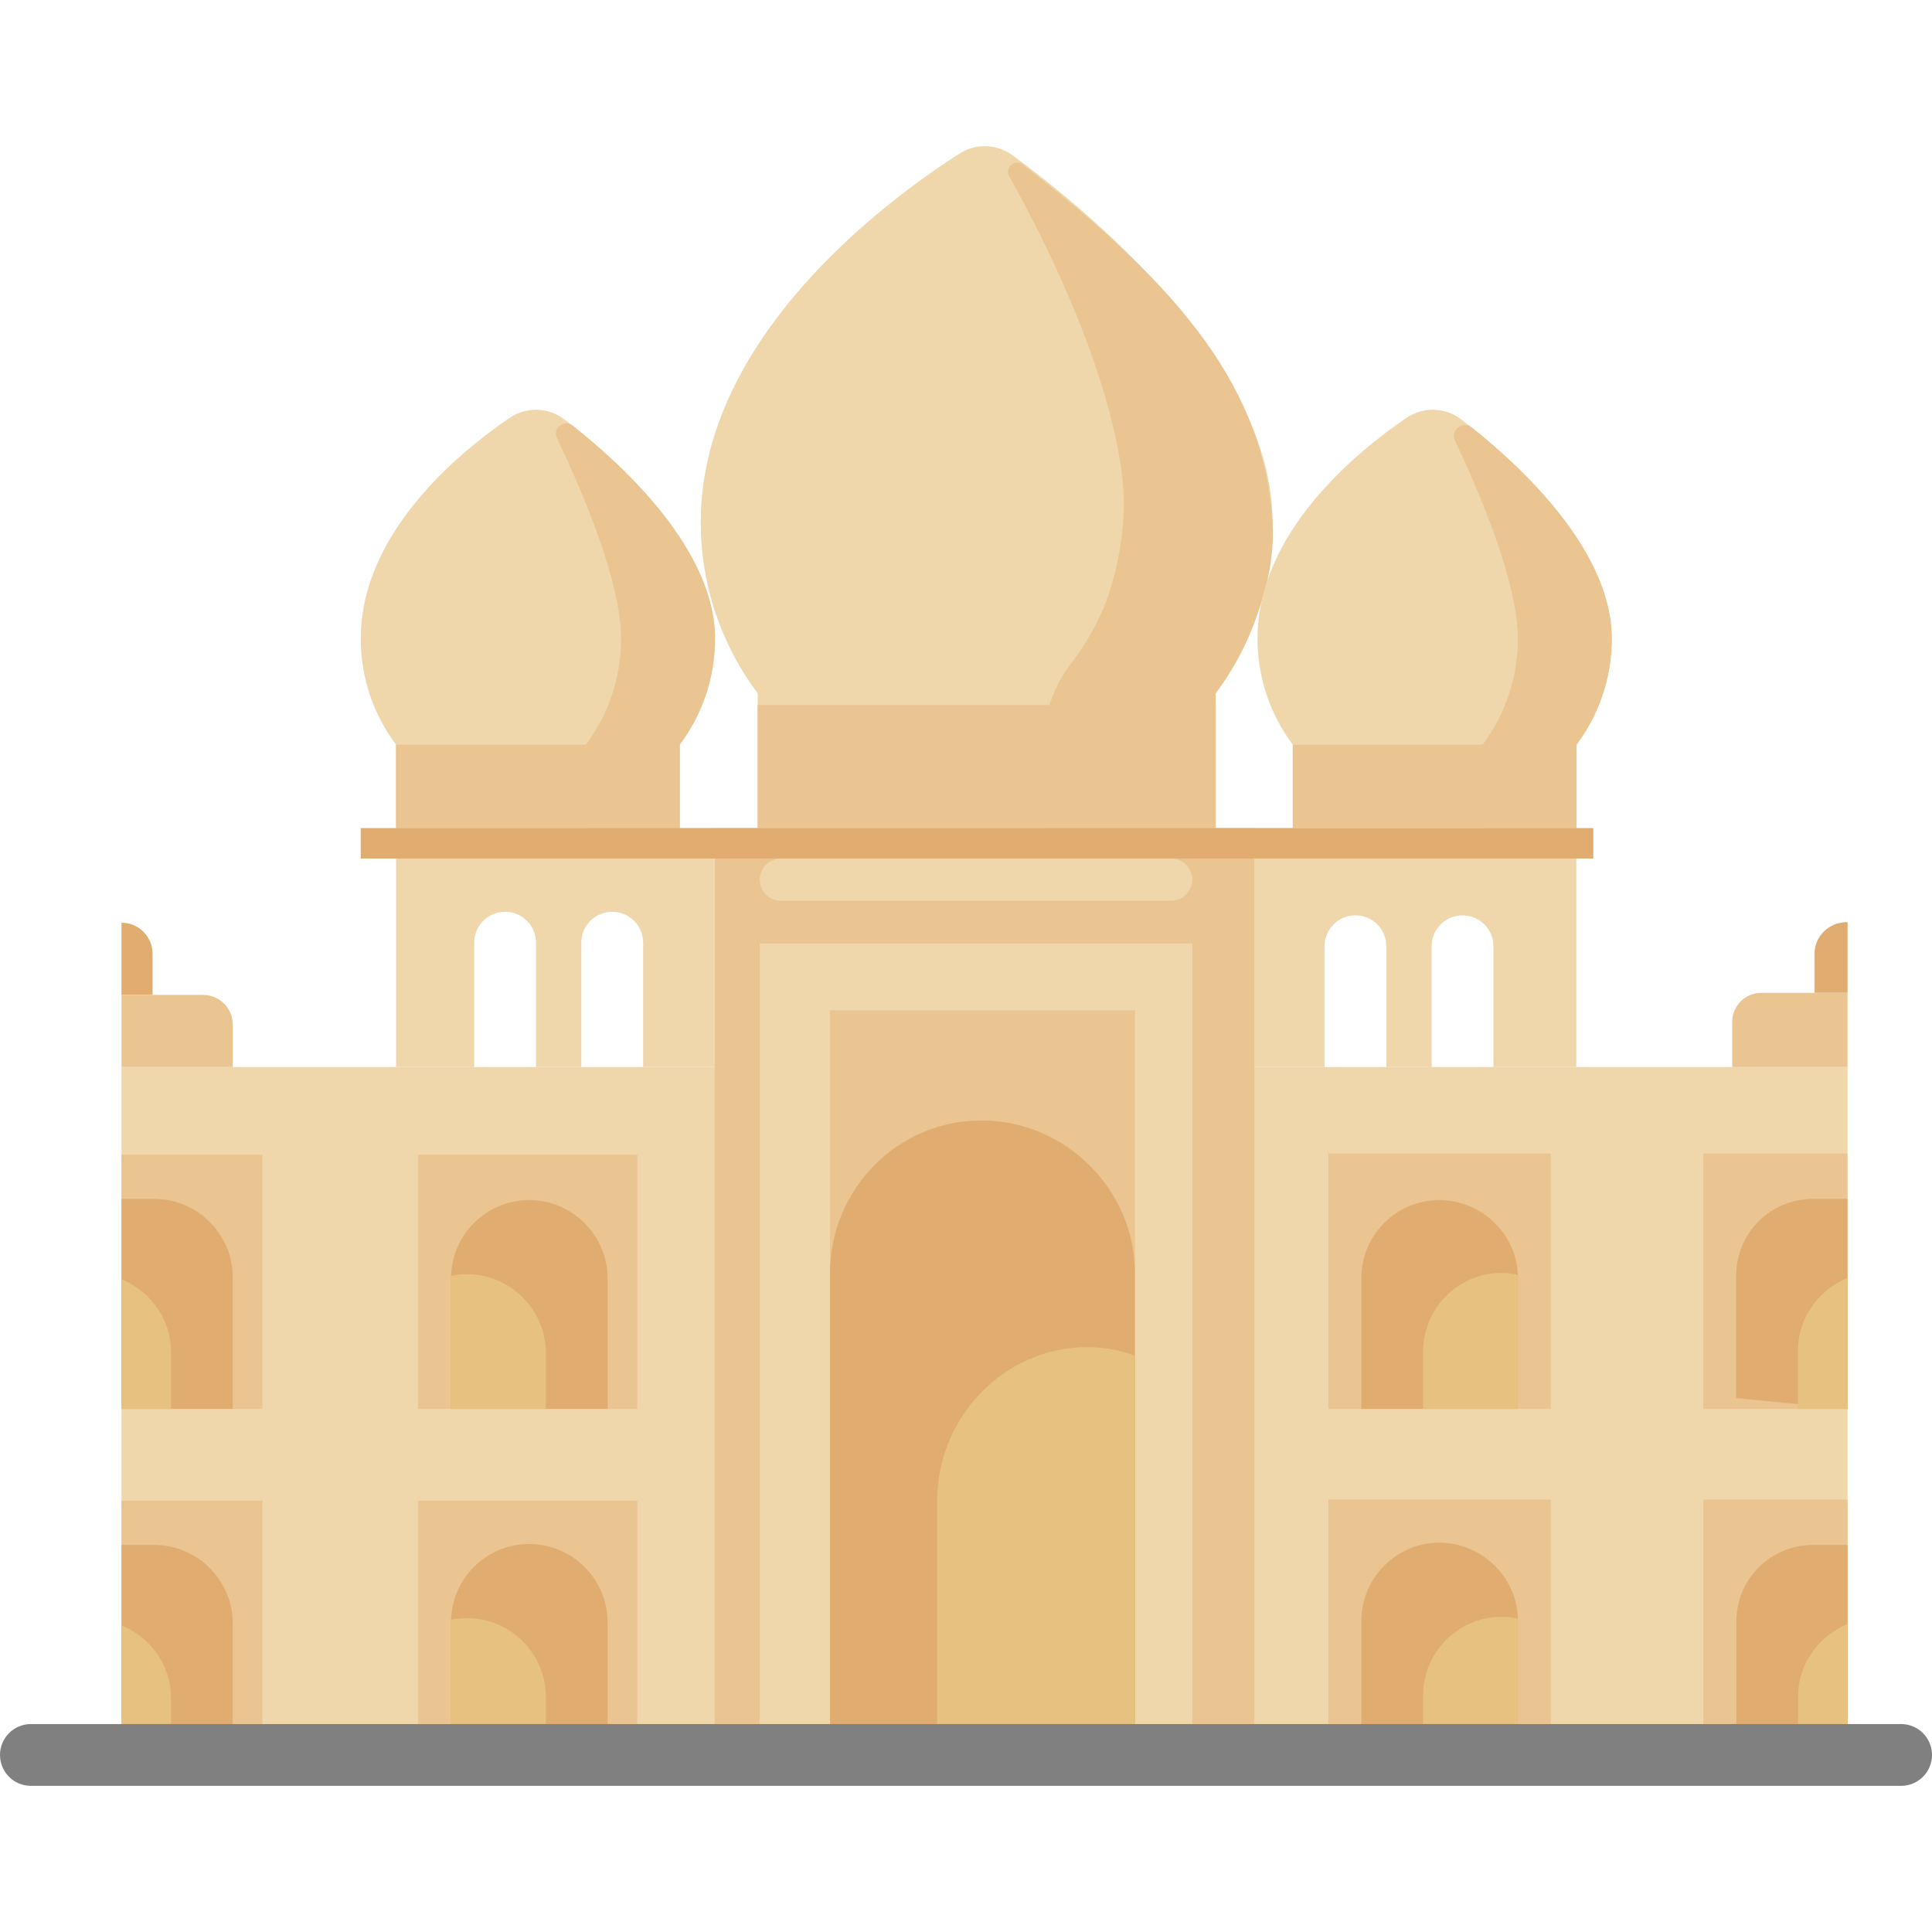
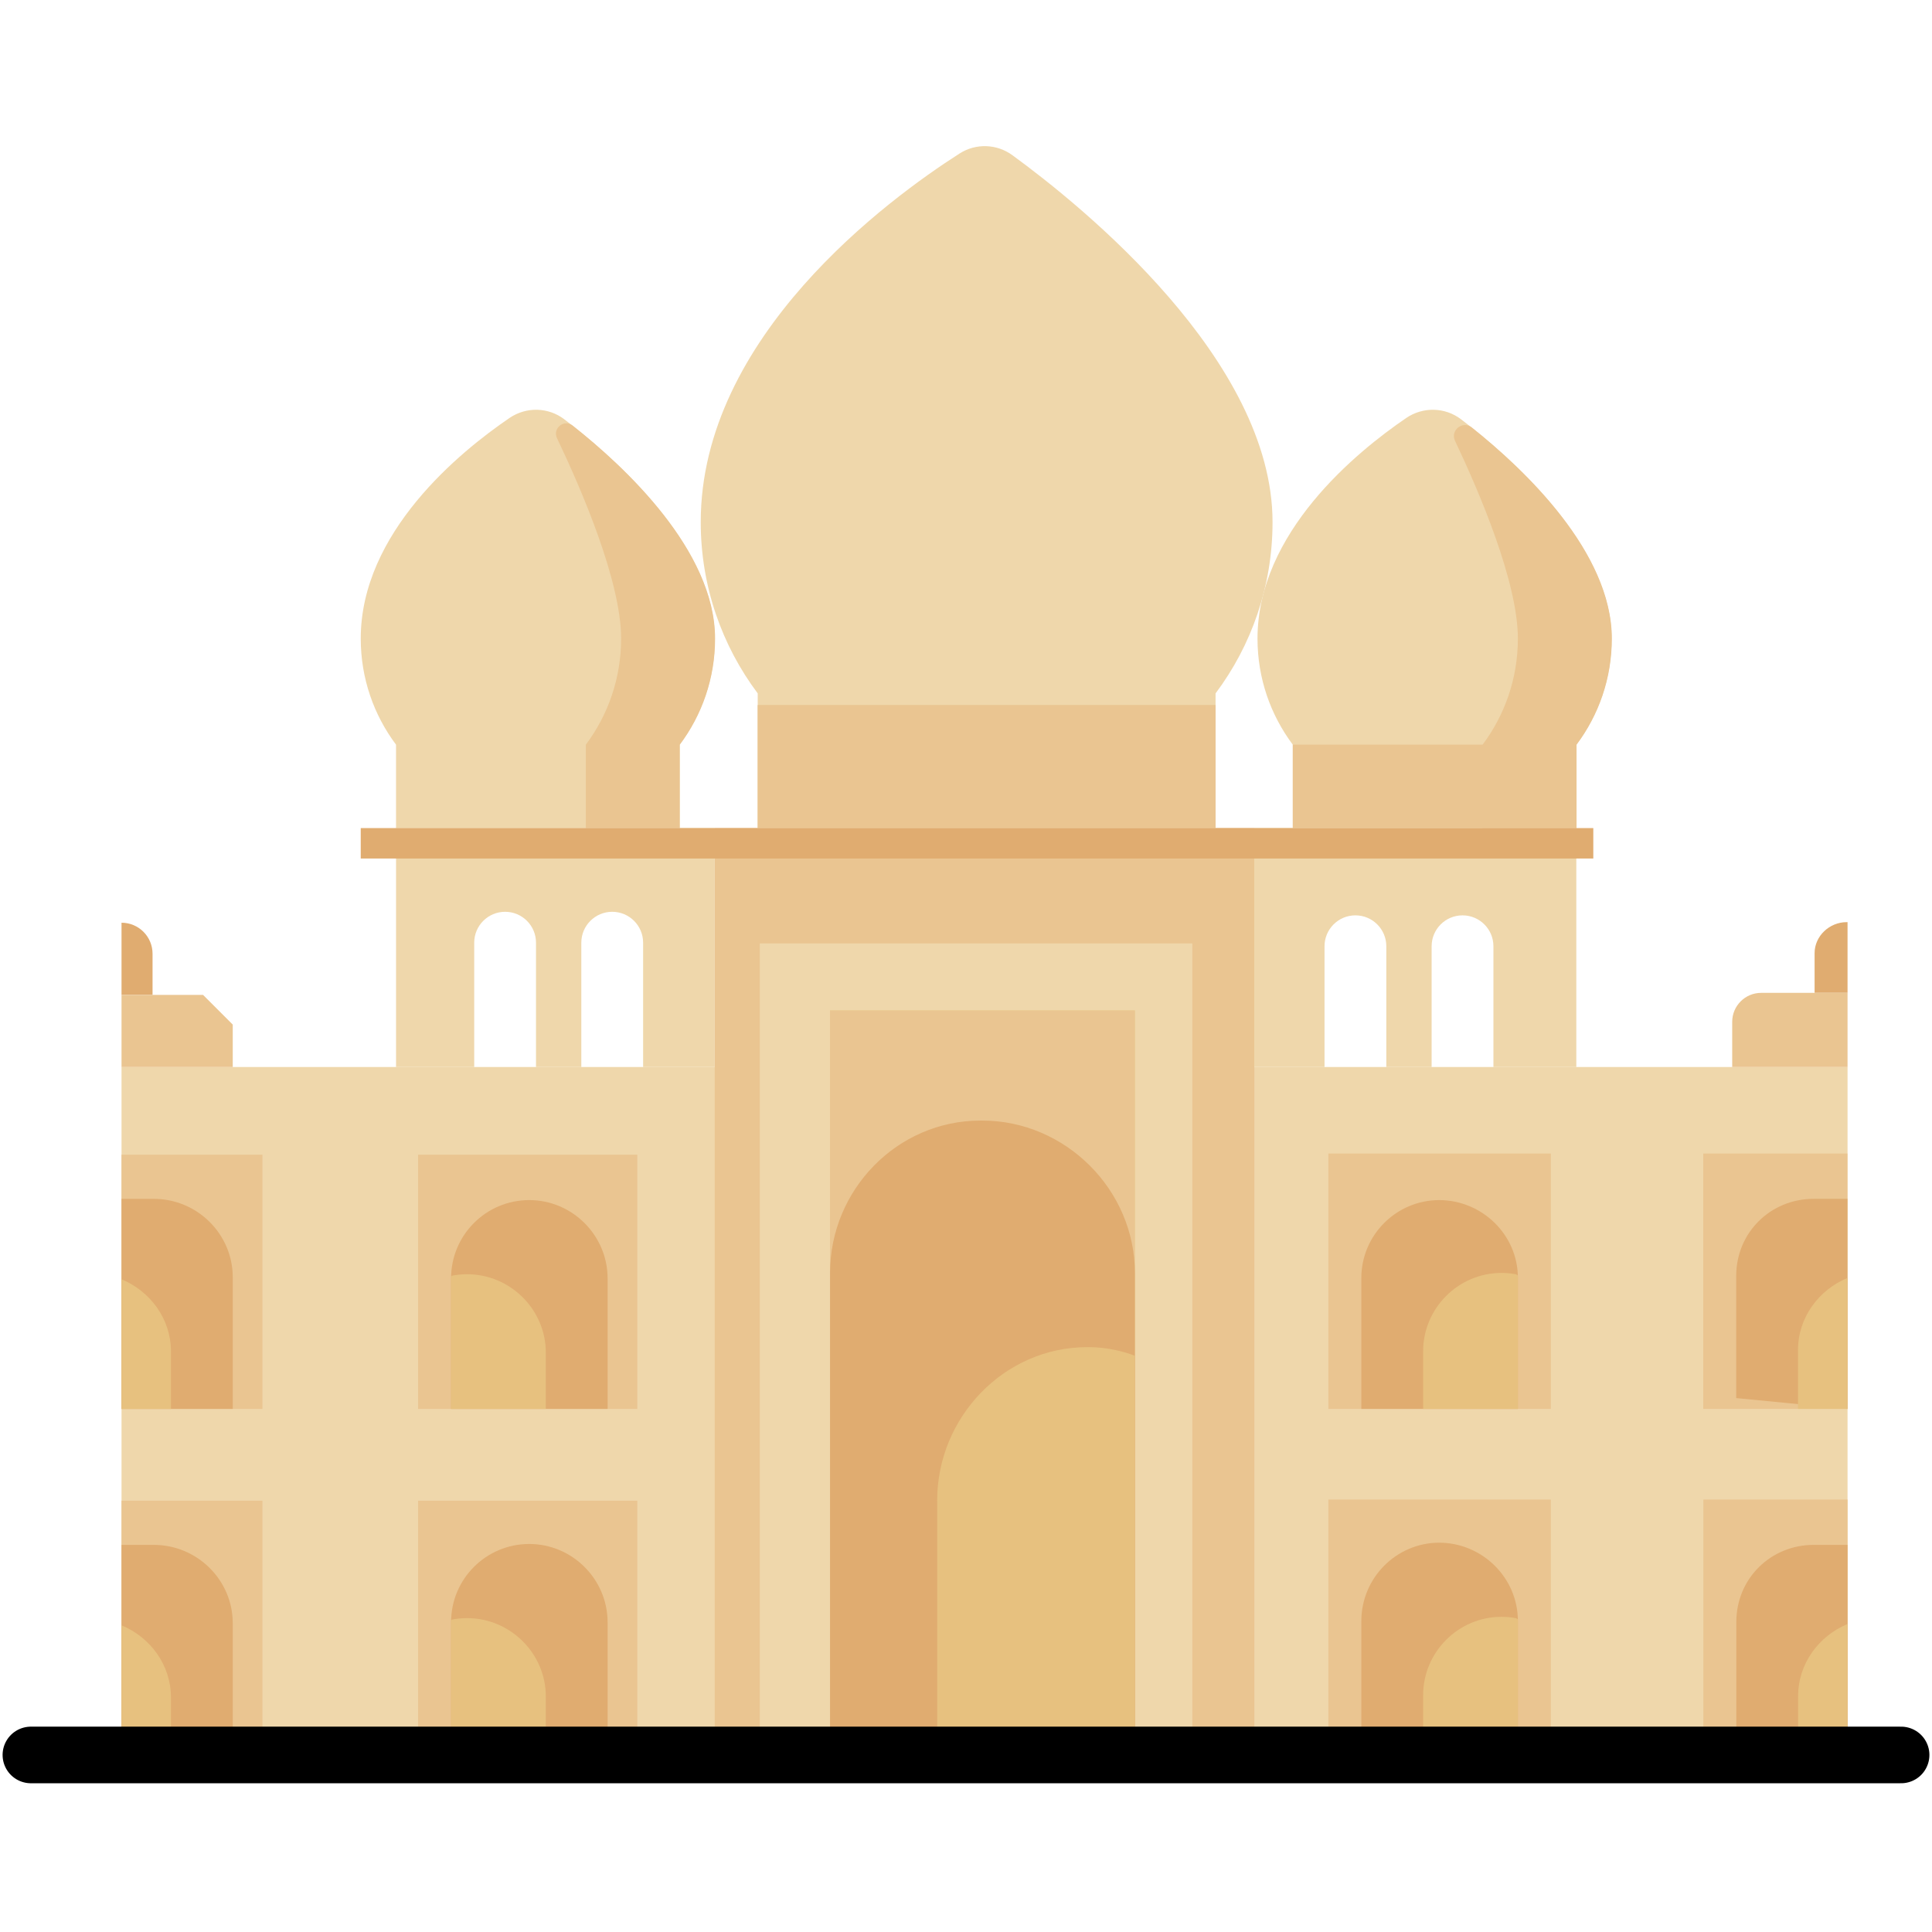
<svg xmlns="http://www.w3.org/2000/svg" version="1.1" id="Layer_1" viewBox="0 0 512 512" xml:space="preserve">
  <rect x="32.205" y="282.768" style="fill:#EFD7AB;" width="457.416" height="182.311" />
  <g>
    <rect x="32.205" y="305.999" style="fill:#EAC591;" width="37.347" height="67.384" />
    <rect x="32.205" y="397.701" style="fill:#EAC591;" width="37.347" height="67.384" />
  </g>
  <g>
    <path style="fill:#E0AC70;" d="M32.205,317.709h8.558c11.473,0,20.918,9.3,20.918,20.773v32.37v2.529H32.205V317.709z" />
    <path style="fill:#E0AC70;" d="M32.205,409.41h8.558c11.473,0,20.918,9.3,20.918,20.773v32.37v2.529H32.205V409.41z" />
  </g>
  <g>
    <path style="fill:#E7C17F;" d="M45.305,358.129v15.251h-13.1v-34.355C39.846,342.195,45.305,349.554,45.305,358.129z" />
    <path style="fill:#E7C17F;" d="M45.305,449.831v15.251h-13.1v-34.355C39.846,433.897,45.305,441.256,45.305,449.831z" />
  </g>
  <g>
    <path style="fill:#E0AC70;" d="M40.427,263.666h-8.223v-19.137l0,0c4.541,0,8.223,3.681,8.223,8.223V263.666z" />
    <path style="fill:#E0AC70;" d="M480.887,263.12h8.733v-18.741h-0.255c-4.541,0-8.478,3.681-8.478,8.223V263.12z" />
  </g>
  <g>
    <path style="fill:#EAC591;" d="M489.62,263.12h-22.893c-4.239,0-7.675,3.436-7.675,7.675v11.976h30.567V263.12z" />
-     <path style="fill:#EAC591;" d="M53.82,263.666H32.205v19.104H61.68v-11.244C61.68,267.186,58.162,263.666,53.82,263.666z" />
+     <path style="fill:#EAC591;" d="M53.82,263.666H32.205v19.104H61.68v-11.244z" />
    <rect x="352.035" y="305.694" style="fill:#EAC591;" width="58.951" height="67.684" />
    <rect x="352.035" y="397.395" style="fill:#EAC591;" width="58.951" height="67.684" />
    <rect x="451.379" y="305.694" style="fill:#EAC591;" width="38.209" height="67.684" />
    <rect x="451.412" y="397.395" style="fill:#EAC591;" width="38.209" height="67.684" />
    <rect x="110.806" y="305.999" style="fill:#EAC591;" width="58.089" height="67.384" />
    <rect x="110.806" y="397.701" style="fill:#EAC591;" width="58.089" height="67.384" />
  </g>
  <g>
    <path style="fill:#E0AC70;" d="M360.769,373.38h41.484v-34.762c0-11.368-9.462-20.583-20.901-20.583h0.095   c-11.424,0-20.678,9.289-20.678,20.643V373.38z" />
    <path style="fill:#E0AC70;" d="M489.588,373.38v-55.676h-8.935c-11.473,0-20.54,8.958-20.54,20.43v32.37" />
    <path style="fill:#E0AC70;" d="M489.62,409.406h-8.935c-11.473,0-20.54,8.958-20.54,20.43v32.37v2.877h29.475V409.406z" />
    <path style="fill:#E0AC70;" d="M360.769,465.082h41.484v-35.544c0-11.439-9.462-20.711-20.901-20.711h0.095   c-11.424,0-20.678,9.347-20.678,20.773V465.082z" />
  </g>
  <g>
    <path style="fill:#E7C17F;" d="M377.144,358.109v15.272h25.109v-35.326c0-0.111-0.392-0.219-0.394-0.33   c-1.282-0.248-2.595-0.388-3.95-0.388l0,0C386.485,337.337,377.144,346.684,377.144,358.109z" />
    <path style="fill:#E7C17F;" d="M476.488,357.783v15.598h13.1v-34.702C481.946,341.849,476.488,349.207,476.488,357.783z" />
    <path style="fill:#E7C17F;" d="M476.52,449.485v15.598h13.1V430.38C481.979,433.551,476.52,440.909,476.52,449.485z" />
    <path style="fill:#E7C17F;" d="M377.144,449.246v15.836h25.109V429.19c0-0.111-0.392-0.218-0.394-0.33   c-1.282-0.248-2.595-0.388-3.95-0.388l0,0C386.485,428.474,377.144,437.821,377.144,449.246z" />
  </g>
  <g>
    <path style="fill:#E0AC70;" d="M161.023,373.38h-41.484v-34.634c0-11.439,9.273-20.711,20.711-20.711l0,0   c11.424,0,20.773,9.347,20.773,20.773V373.38z" />
    <path style="fill:#E0AC70;" d="M161.023,465.082h-41.484v-35.198c0-11.439,9.273-20.711,20.711-20.711l0,0   c11.424,0,20.773,9.347,20.773,20.773V465.082z" />
  </g>
  <path style="fill:#EFD7AB;" d="M104.956,219.453v63.318h20.715v-32.948c0-4.523,3.666-8.188,8.188-8.188  c4.522,0,8.188,3.665,8.188,8.188v32.948h12.009v-32.948c0-4.523,3.666-8.188,8.188-8.188s8.188,3.665,8.188,8.188v32.948h18.978  v-63.318H104.956z" />
  <g>
    <path style="fill:#E7C17F;" d="M144.648,358.455v14.926h-25.109v-34.98c0-0.111,0.204-0.219,0.205-0.33   c1.282-0.248,2.689-0.388,4.044-0.388l0,0C135.213,337.683,144.648,347.03,144.648,358.455z" />
    <path style="fill:#E7C17F;" d="M144.648,449.592v15.49h-25.109v-35.544c0-0.111,0.204-0.218,0.205-0.33   c1.282-0.248,2.689-0.388,4.044-0.388l0,0C135.213,428.82,144.648,438.167,144.648,449.592z" />
  </g>
  <rect x="189.407" y="219.451" style="fill:#EAC591;" width="143.011" height="245.629" />
  <rect x="201.35" y="250.018" style="fill:#EFD7AB;" width="114.627" height="215.062" />
  <rect x="219.974" y="267.758" style="fill:#EDD293;" width="80.785" height="197.322" />
  <rect x="219.974" y="267.758" style="fill:#EAC591;" width="80.785" height="197.322" />
  <path style="fill:#E0AC70;" d="M300.759,465.082h-80.785V337.361c0-22.069,17.811-40.399,39.88-40.399h0.429  c22.069,0,40.475,18.329,40.475,40.399V465.082z" />
  <path style="fill:#E7C17F;" d="M300.759,465.082V359.304c-3.275-1.302-7.851-2.299-12.182-2.299h-0.429  c-22.069,0-39.79,18.612-39.79,40.682v67.395L300.759,465.082L300.759,465.082z" />
-   <path style="fill:#EFD7AB;" d="M310.378,238.707H206.941c-3.089,0-5.595-2.505-5.595-5.595l0,0c0-3.089,2.505-5.595,5.595-5.595  h103.437c3.089,0,5.595,2.505,5.595,5.595l0,0C315.973,236.201,313.467,238.707,310.378,238.707z" />
  <line style="fill:none;stroke:#000000;stroke-width:15;stroke-linecap:round;stroke-linejoin:round;stroke-miterlimit:10;" x1="503.812" y1="465.08" x2="8.188" y2="465.08" />
-   <path style="fill:#808080;" d="M503.812,473.269H8.188c-4.522,0-8.188-3.665-8.188-8.188s3.666-8.188,8.188-8.188h495.625  c4.522,0,8.188,3.665,8.188,8.188S508.334,473.269,503.812,473.269z" />
  <path style="fill:#EFD7AB;" d="M337.237,138.361c0-42.928-50.327-83.642-68.948-97.236c-4.132-3.017-9.681-3.202-13.991-0.445  c-18.894,12.083-68.595,48.537-68.595,97.682c0,17.027,5.618,32.741,15.099,45.392v35.699h121.336v-35.699  C331.619,171.102,337.237,155.388,337.237,138.361z" />
-   <path style="fill:#EAC591;" d="M271.061,43.616c-2.096-1.622-4.898,0.791-3.609,3.107c21.176,38.014,31.167,70.808,30.34,89.365  c-0.596,13.382-4.913,24.017-4.913,24.017c-2.581,6.357-5.856,11.582-9.05,15.73c-4.542,5.898-7.112,13.075-7.112,20.519v23.098  h45.421v-35.699c5.145-6.865,9.152-14.631,11.741-23.019c0,0,4.115-10.522,3.358-22.373  C335.014,103.51,313.829,76.715,271.061,43.616z" />
  <g>
    <path style="fill:#EFD7AB;" d="M189.438,169.237c0-24.646-26.789-48.114-39.881-58.111c-4.259-3.252-10.109-3.374-14.537-0.357   c-13.251,9.027-39.419,30.408-39.419,58.468c0,10.543,3.479,20.275,9.35,28.109v22.107h75.137v-22.107   C185.96,189.511,189.438,179.781,189.438,169.237z" />
    <path style="fill:#EFD7AB;" d="M427.088,169.237c0-24.646-26.789-48.114-39.881-58.111c-4.259-3.252-10.109-3.374-14.537-0.357   c-13.251,9.027-39.419,30.408-39.419,58.468c0,10.543,3.479,20.275,9.35,28.109v22.107h75.137v-22.107   C423.609,189.511,427.088,179.781,427.088,169.237z" />
  </g>
  <g>
    <path style="fill:#EAC591;" d="M151.765,112.789c-2.274-1.794-5.402,0.721-4.154,3.334c6.499,13.614,16.992,37.948,16.992,53.115   c0,10.543-3.479,20.275-9.35,28.109v22.107h24.901v-22.107c5.871-7.835,9.35-17.565,9.35-28.109   C189.504,145.869,165.423,123.561,151.765,112.789z" />
    <path style="fill:#EAC591;" d="M390.063,113.302c-2.426-1.931-5.796,0.726-4.466,3.527c6.517,13.736,16.656,37.5,16.656,52.407   c0,10.544-3.479,20.275-9.35,28.109v22.107h24.901v-22.107c5.871-7.835,9.35-17.565,9.35-28.109   C427.154,146.235,403.82,124.259,390.063,113.302z" />
    <rect x="200.783" y="186.831" style="fill:#EAC591;" width="121.352" height="32.621" />
-     <rect x="104.955" y="197.344" style="fill:#EAC591;" width="75.137" height="22.107" />
    <rect x="342.603" y="197.344" style="fill:#EAC591;" width="75.137" height="22.107" />
  </g>
  <path style="fill:#EFD7AB;" d="M332.385,219.453v63.318h18.627v-32.005c0-4.523,3.666-8.188,8.188-8.188s8.188,3.665,8.188,8.188  v32.005h12.009v-32.005c0-4.523,3.666-8.188,8.188-8.188c4.522,0,8.188,3.665,8.188,8.188v32.005h21.967v-63.318H332.385z" />
  <rect x="95.599" y="219.451" style="fill:#E0AC70;" width="326.643" height="8.064" />
</svg>